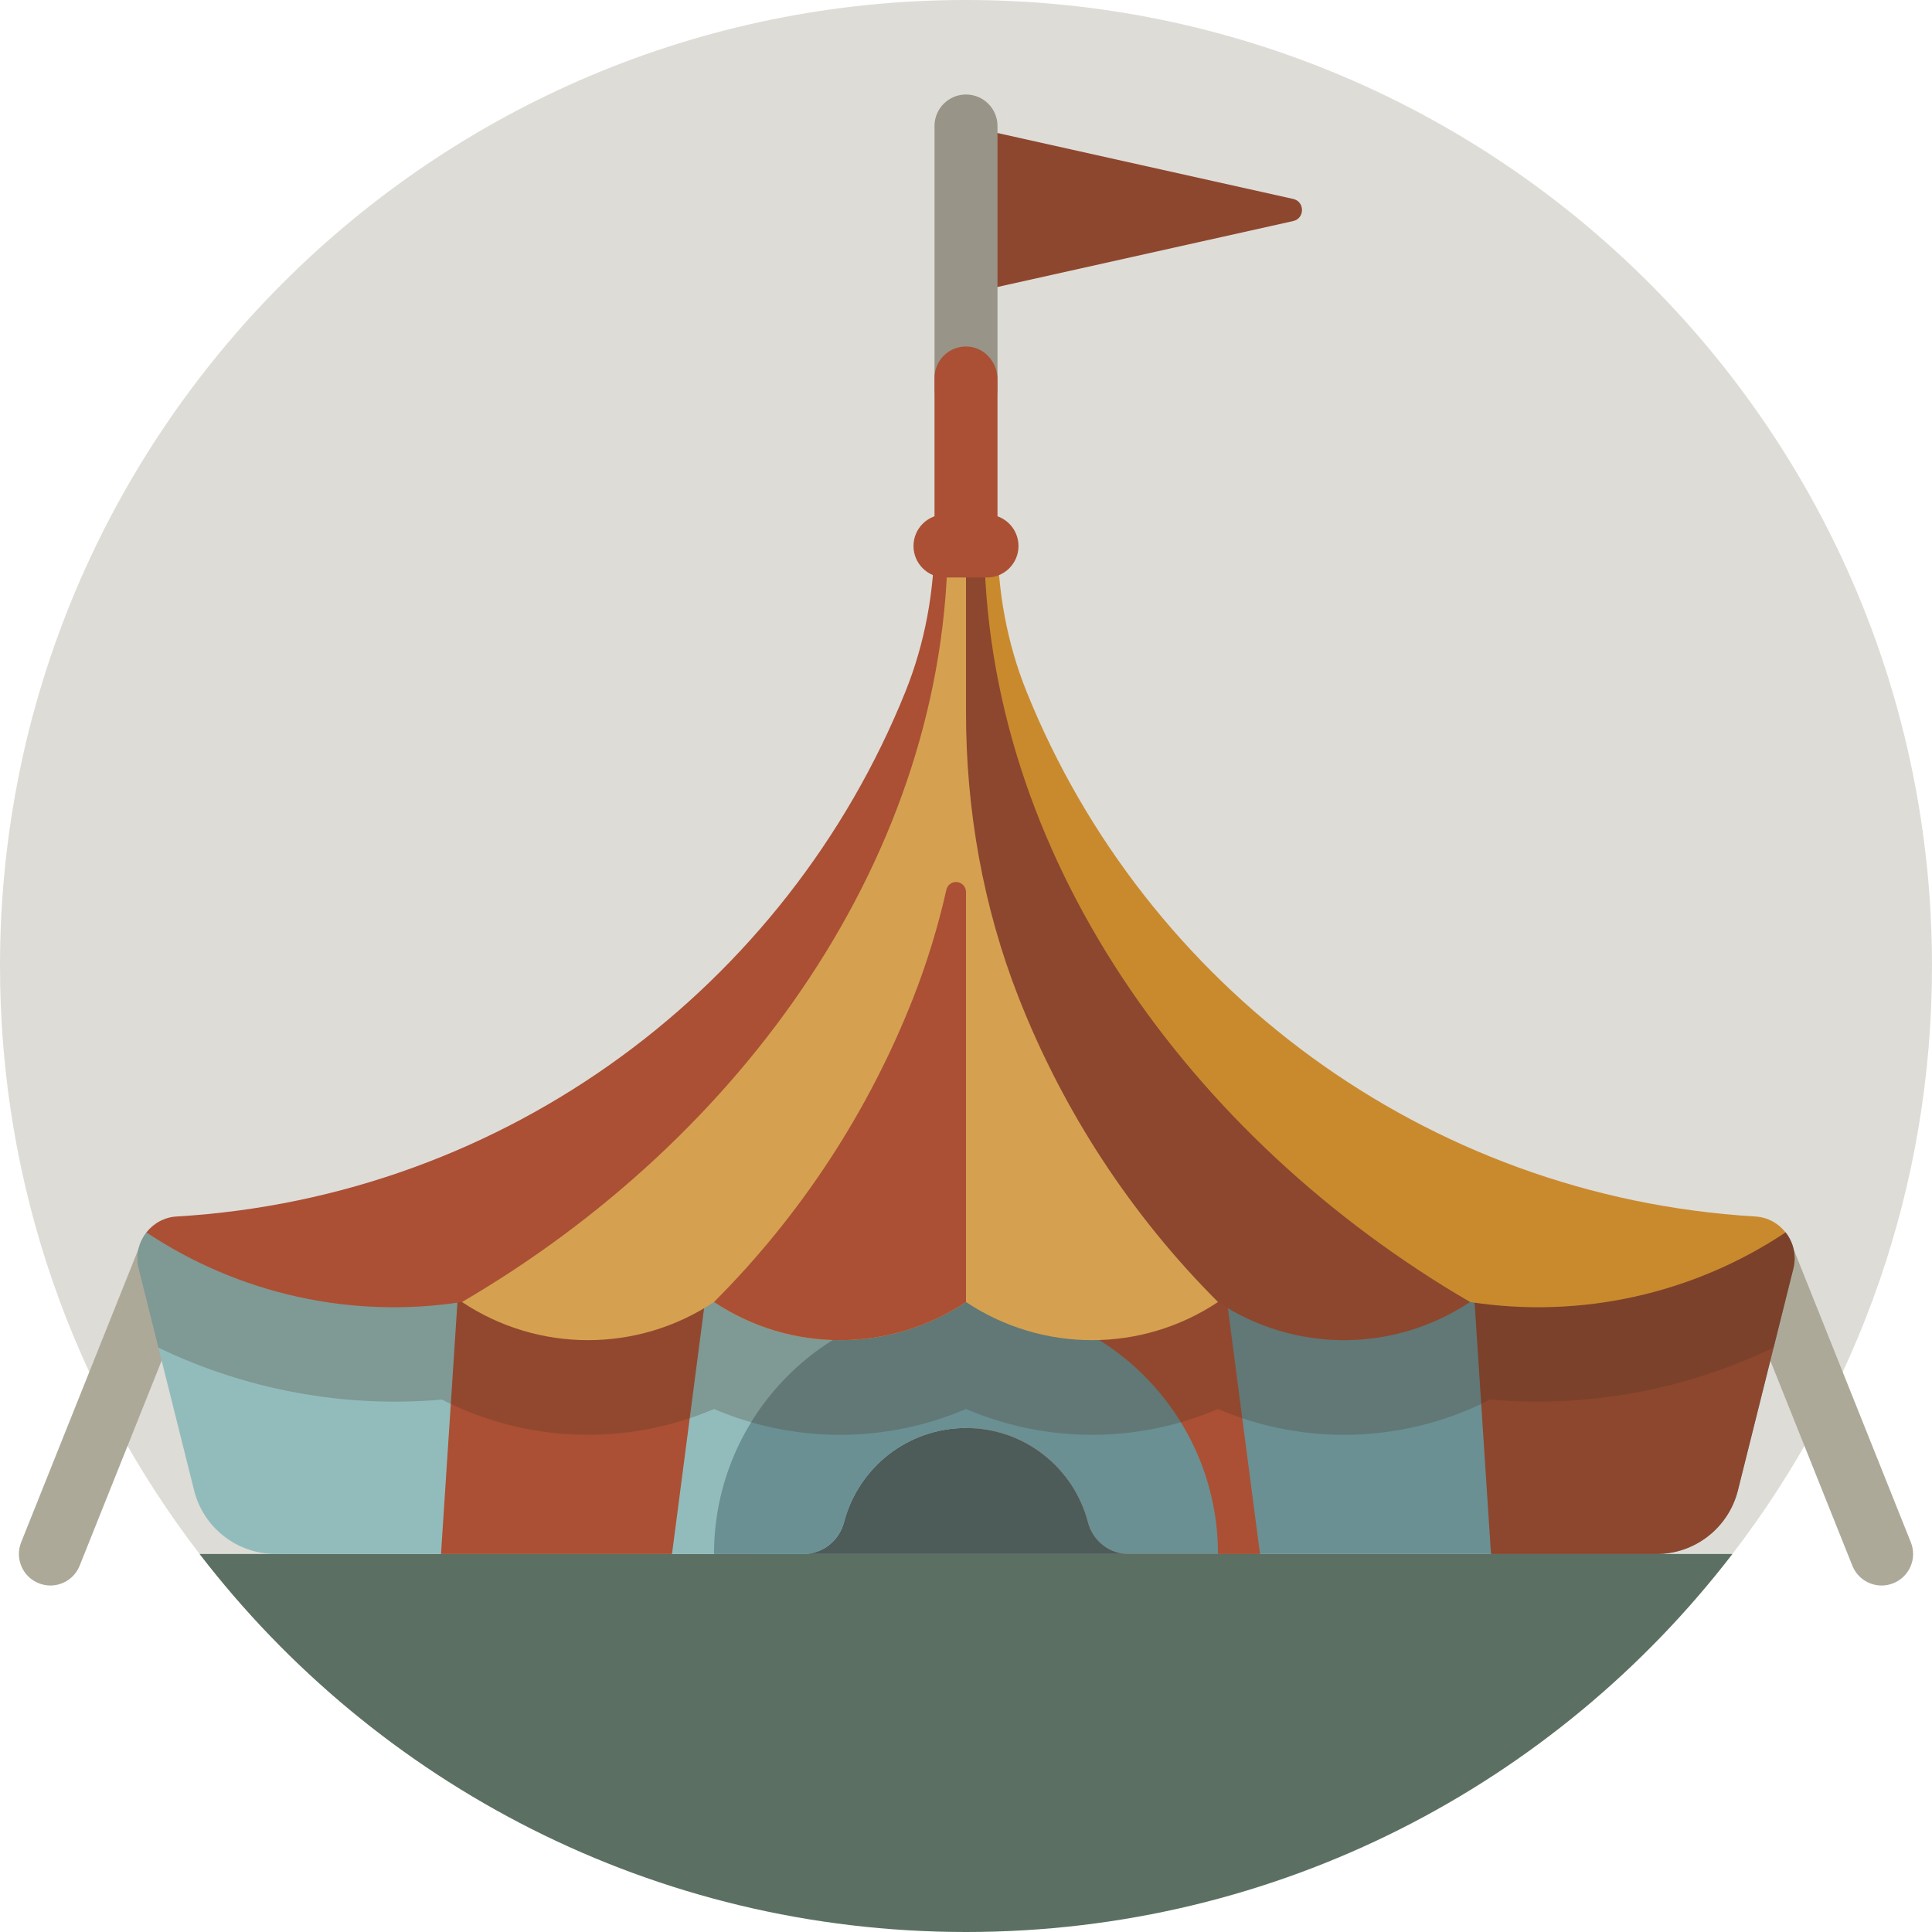
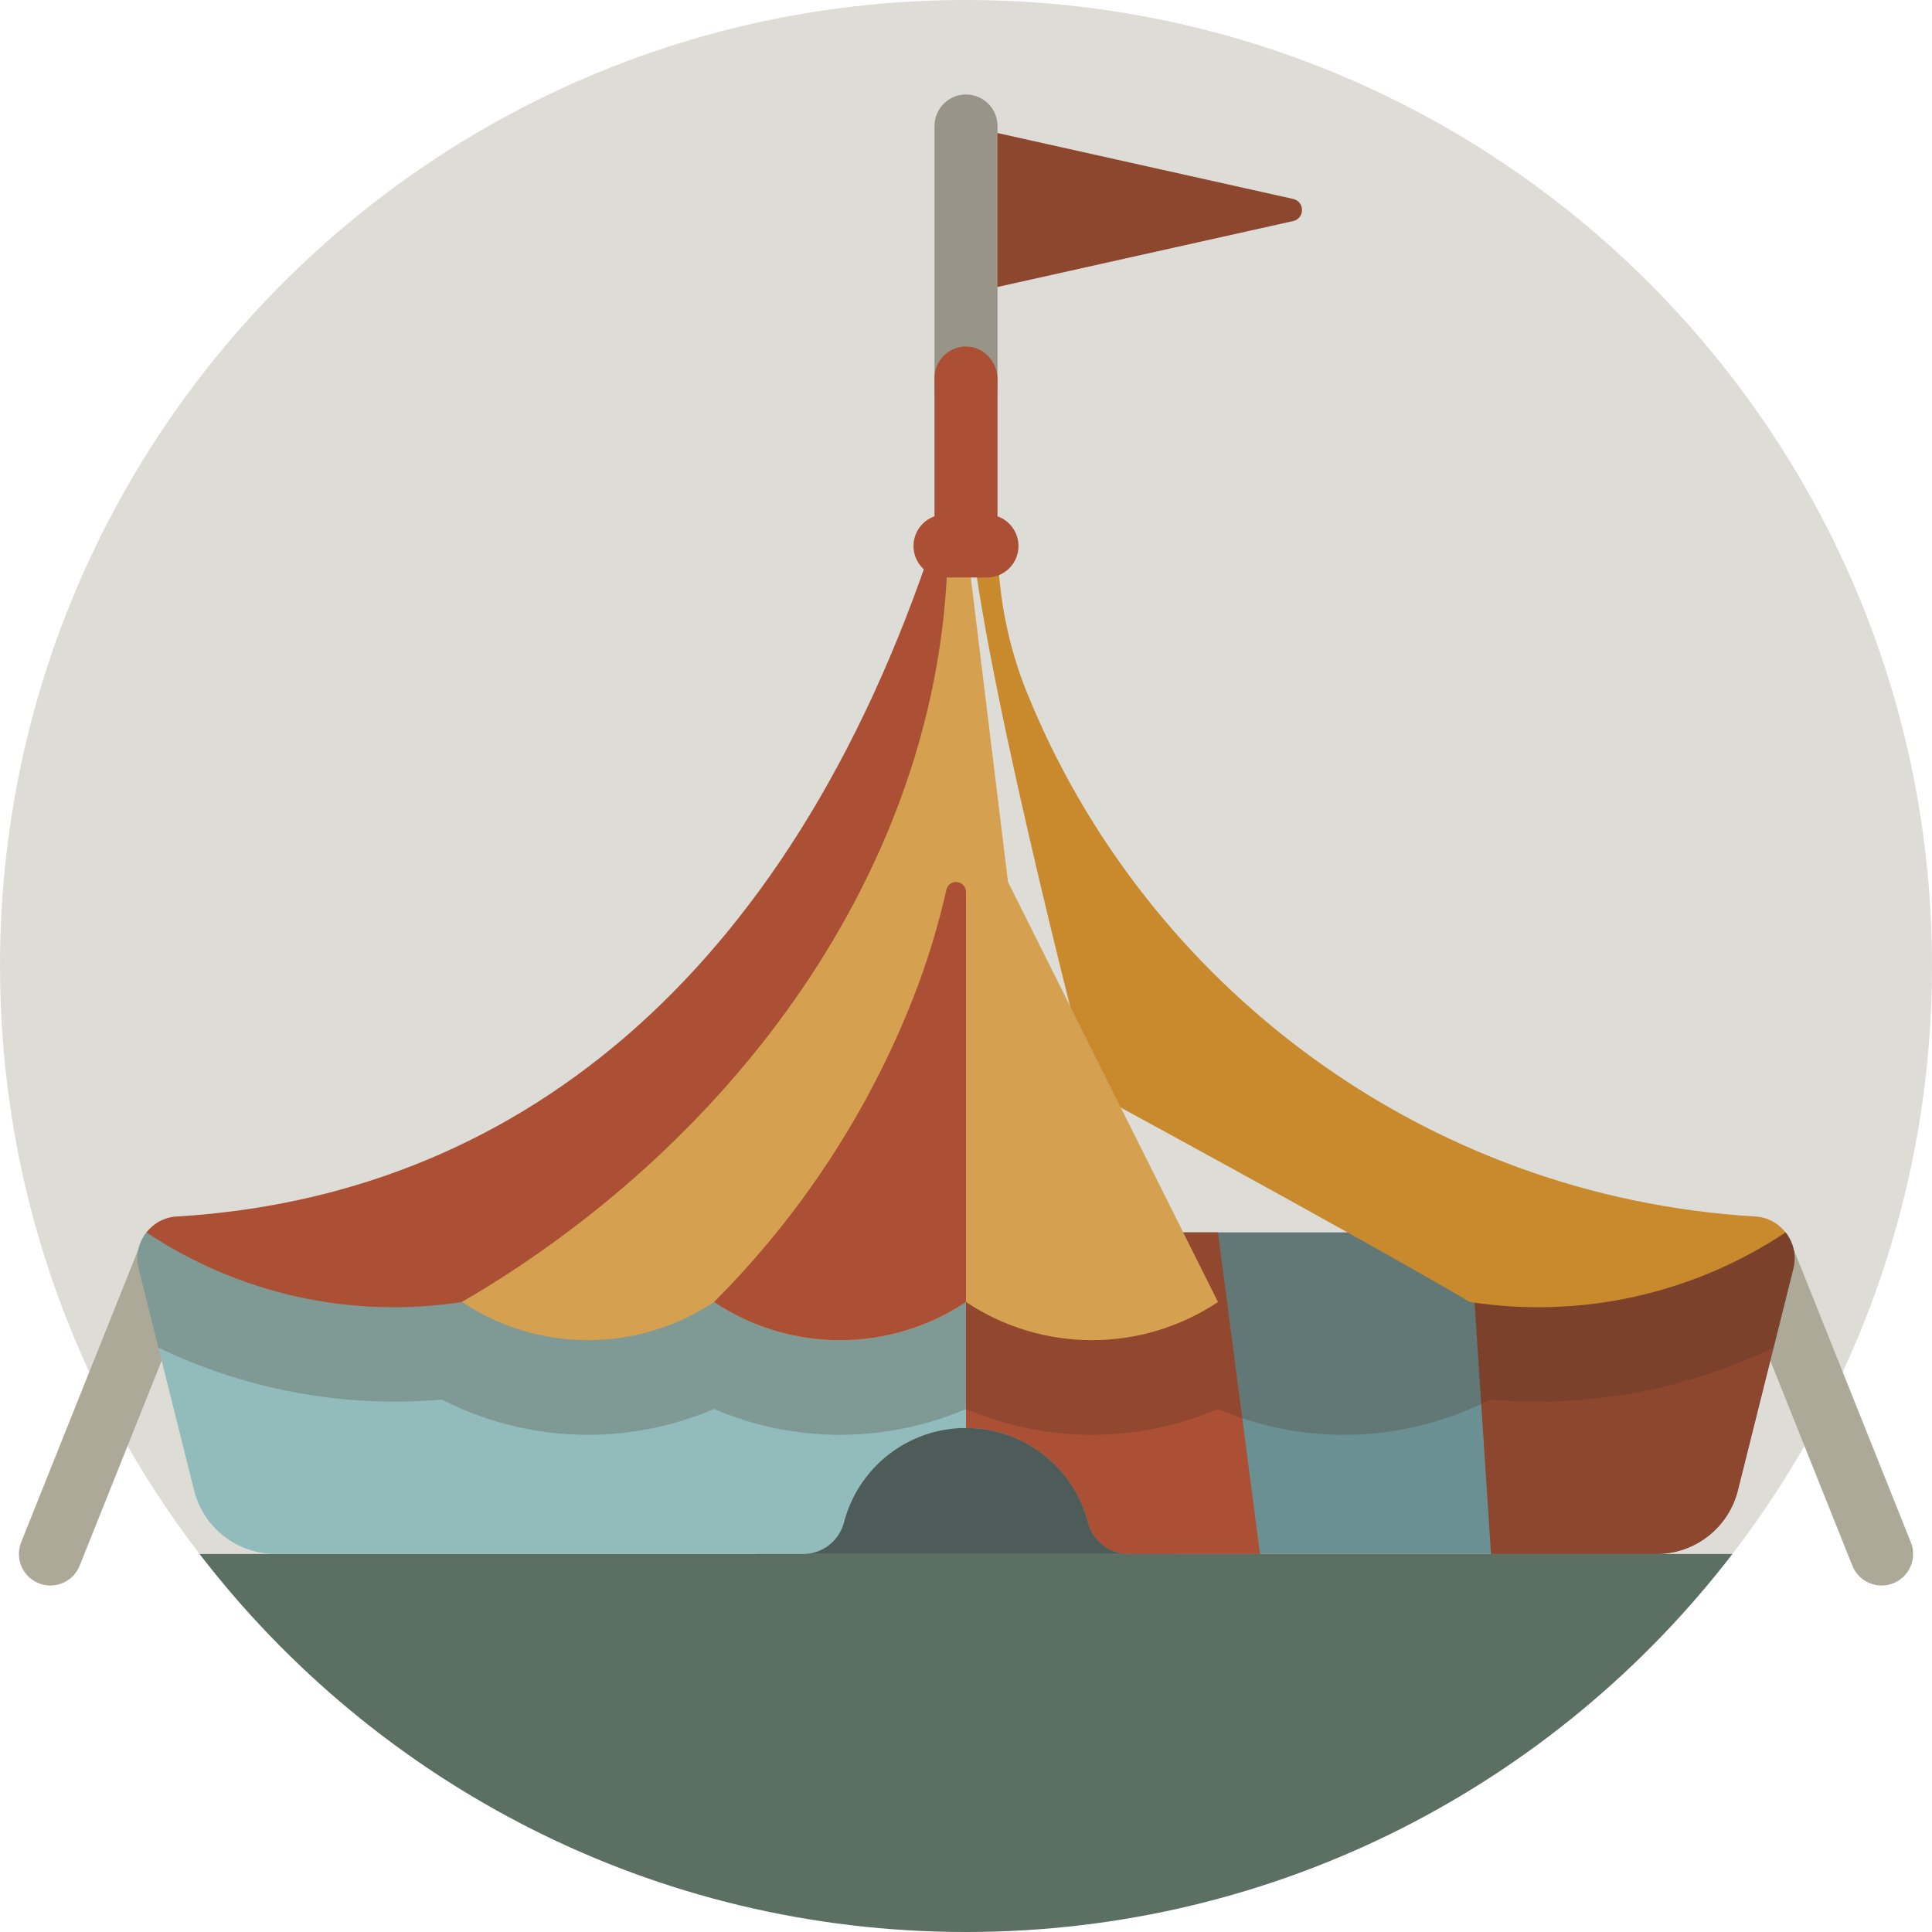
<svg xmlns="http://www.w3.org/2000/svg" height="800px" width="800px" version="1.1" id="Layer_1" viewBox="0 0 512 512" xml:space="preserve">
  <path style="fill:#DEDCD7;" d="M256,0C114.615,0,0,114.615,0,256c0,58.64,19.731,112.663,52.895,155.826  C99.693,472.732,256,512,256,512s156.307-39.268,203.105-100.174C492.269,368.663,512,314.64,512,256C512,114.615,397.385,0,256,0z" />
  <path style="fill:#5B7063;" d="M256,512c82.745,0,156.307-39.268,203.105-100.174H52.895C99.693,472.732,173.255,512,256,512z" />
  <g>
    <path style="fill:#ADA999;" d="M13.354,420.176c-1.032,0-2.081-0.193-3.098-0.6c-4.281-1.712-6.362-6.57-4.65-10.851l31.165-77.913   c1.712-4.281,6.569-6.365,10.851-4.65c4.281,1.712,6.362,6.57,4.65,10.851l-31.165,77.913   C19.802,418.19,16.667,420.176,13.354,420.176z" />
    <path style="fill:#ADA999;" d="M498.646,420.176c-3.314,0-6.448-1.986-7.753-5.249l-31.165-77.913   c-1.713-4.281,0.37-9.139,4.65-10.851c4.284-1.714,9.139,0.371,10.851,4.65l31.165,77.913c1.713,4.281-0.37,9.139-4.65,10.851   C500.727,419.984,499.677,420.176,498.646,420.176z" />
  </g>
  <path style="fill:#4D5B59;" d="M267.13,367.304H244.87c-24.588,0-44.522,19.934-44.522,44.522l0,0h111.304l0,0  C311.652,387.238,291.719,367.304,267.13,367.304z" />
  <path style="fill:#6A9093;" d="M473.199,326.6H256l-22.261,26.821L256,378.435c15.534,0,28.589,10.606,32.321,24.971  c1.283,4.939,5.685,8.42,10.788,8.42h139.858c10.214,0,19.119-6.952,21.596-16.861l14.695-58.781  C476.137,332.672,475.235,329.194,473.199,326.6z" />
  <path style="fill:#92BCBC;" d="M38.801,326.6c-2.036,2.593-2.937,6.073-2.059,9.583l14.696,58.781  c2.478,9.909,11.381,16.862,21.596,16.862h139.858c5.102,0,9.505-3.482,10.788-8.42c3.732-14.365,16.787-24.971,32.321-24.971V326.6  H38.801z" />
  <path style="fill:#AB5034;" d="M256,326.6v18.443v33.391c15.534,0,28.589,10.606,32.321,24.971c1.283,4.939,5.685,8.42,10.788,8.42  h34.805l-11.13-85.226H256z" />
-   <path style="fill:#6A9093;" d="M256,345.043c-36.883,0-66.783,29.9-66.783,66.783h23.674c5.102,0,9.505-3.482,10.788-8.42  c3.732-14.365,16.787-24.971,32.321-24.971s28.589,10.606,32.321,24.971c1.283,4.939,5.685,8.42,10.788,8.42h23.674  C322.783,374.943,292.883,345.043,256,345.043z" />
-   <polygon style="fill:#AB5034;" points="122.435,326.6 116.87,411.826 178.087,411.826 189.217,326.6 " />
  <path style="fill:#8D472E;" d="M473.199,326.6h-83.634l5.565,85.226h43.836c10.214,0,19.119-6.952,21.596-16.861l14.695-58.781  C476.137,332.672,475.235,329.194,473.199,326.6z" />
  <path style="opacity:0.25;fill:#493023;enable-background:new    ;" d="M475.258,336.183c0.877-3.511-0.024-6.99-2.059-9.583H38.801  c-2.036,2.593-2.937,6.073-2.059,9.583l5.24,20.962c23.235,11.182,49.322,16.035,75.124,13.759  c22.593,11.555,48.974,12.388,72.112,2.498c21.341,9.121,45.441,9.121,66.783,0c21.342,9.121,45.441,9.121,66.783,0  c10.671,4.561,22.03,6.841,33.391,6.841c13.274,0,26.547-3.113,38.721-9.338c4.163,0.367,8.328,0.549,12.493,0.549  c21.653-0.001,43.145-4.942,62.634-14.323L475.258,336.183z" />
  <path style="fill:#C98A2E;" d="M465.186,322.384c-87.709-5.216-161.736-61.221-193.102-139.008  c-5.22-12.945-7.737-26.821-7.737-40.779h-6.875c5.142,45.164,31.919,146.794,31.919,146.794s66.015,35.726,100.174,55.652  c29.28,4.531,59.106-2.108,83.634-18.443C471.329,324.218,468.504,322.582,465.186,322.384z" />
-   <path style="fill:#AB5034;" d="M254.527,142.598h-6.875c0,13.958-2.518,27.834-7.737,40.779  C208.55,261.163,134.524,317.168,46.813,322.384c-3.318,0.197-6.143,1.833-8.012,4.216c24.527,16.335,54.353,22.974,83.633,18.443  c40.641-23.707,100.174-55.652,100.174-55.652S250.218,180.448,254.527,142.598z" />
+   <path style="fill:#AB5034;" d="M254.527,142.598h-6.875C208.55,261.163,134.524,317.168,46.813,322.384c-3.318,0.197-6.143,1.833-8.012,4.216c24.527,16.335,54.353,22.974,83.633,18.443  c40.641-23.707,100.174-55.652,100.174-55.652S250.218,180.448,254.527,142.598z" />
  <path style="fill:#D5A150;" d="M267.13,233.739L256,142.598h-4.812c0,83.721-54.571,159.173-128.754,202.446  c20.221,13.48,46.562,13.48,66.783,0c20.221,13.48,46.562,13.48,66.783,0c20.221,13.48,46.562,13.48,66.783,0L267.13,233.739z" />
-   <path style="fill:#8D472E;" d="M260.812,142.598H256v46.216c0,25.853,4.53,51.568,13.985,75.63  c11.802,30.031,29.707,57.51,52.797,80.6c20.221,13.48,46.562,13.48,66.783,0C315.383,301.771,260.812,226.318,260.812,142.598z" />
  <path style="fill:#AB5034;" d="M253.363,233.739c-1.232,0-2.29,0.856-2.562,2.057c-2.207,9.738-5.121,19.318-8.787,28.648  c-11.8,30.031-29.706,57.51-52.796,80.6c20.221,13.48,46.562,13.48,66.783,0V236.376C256,234.919,254.82,233.739,253.363,233.739  L253.363,233.739z" />
  <path style="fill:#8D472E;" d="M256,33.391v44.522l86.697-19.327c3.128-0.697,3.128-5.17,0-5.867L256,33.391z" />
  <path style="fill:#989487;" d="M256,111.304c-4.61,0-8.348-3.738-8.348-8.348V33.391c0-4.61,3.738-8.348,8.348-8.348  s8.348,3.738,8.348,8.348v69.565C264.348,107.567,260.61,111.304,256,111.304z" />
  <g>
    <path style="fill:#AB5034;" d="M256.257,91.829c-4.727-0.142-8.605,3.649-8.605,8.344v42.424h16.696v-42.074   C264.348,95.953,260.826,91.967,256.257,91.829z" />
    <path style="fill:#AB5034;" d="M261.565,153.043h-11.13c-4.61,0-8.348-3.738-8.348-8.348c0-4.61,3.738-8.348,8.348-8.348h11.13   c4.61,0,8.348,3.738,8.348,8.348C269.913,149.306,266.175,153.043,261.565,153.043z" />
  </g>
</svg>